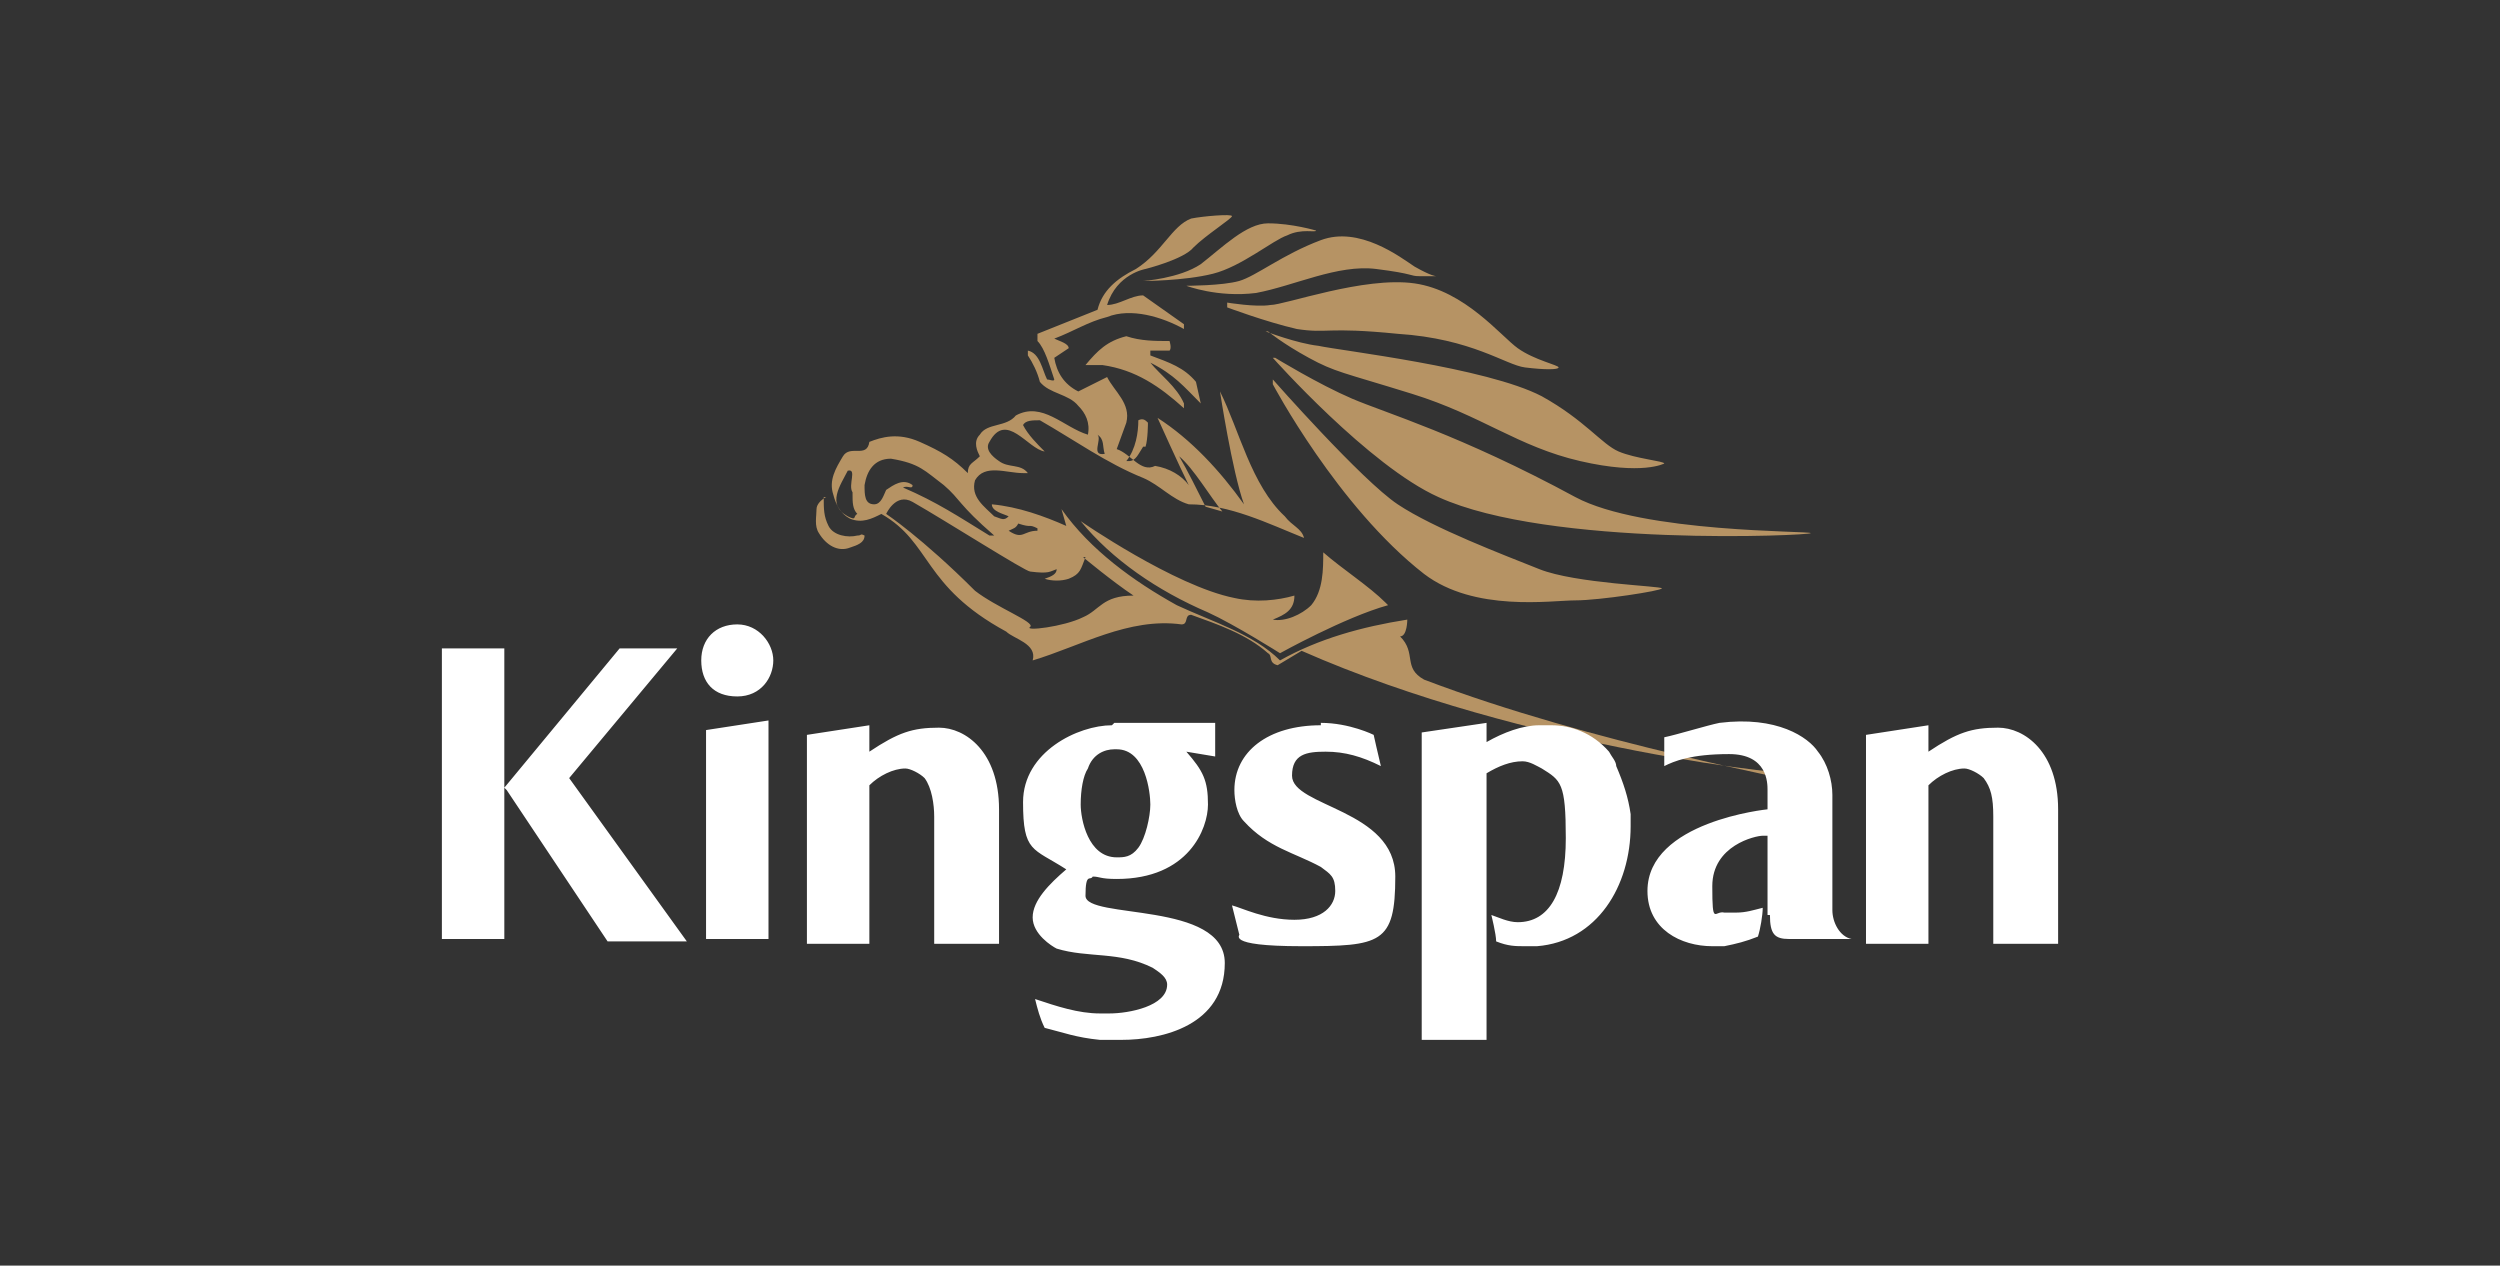
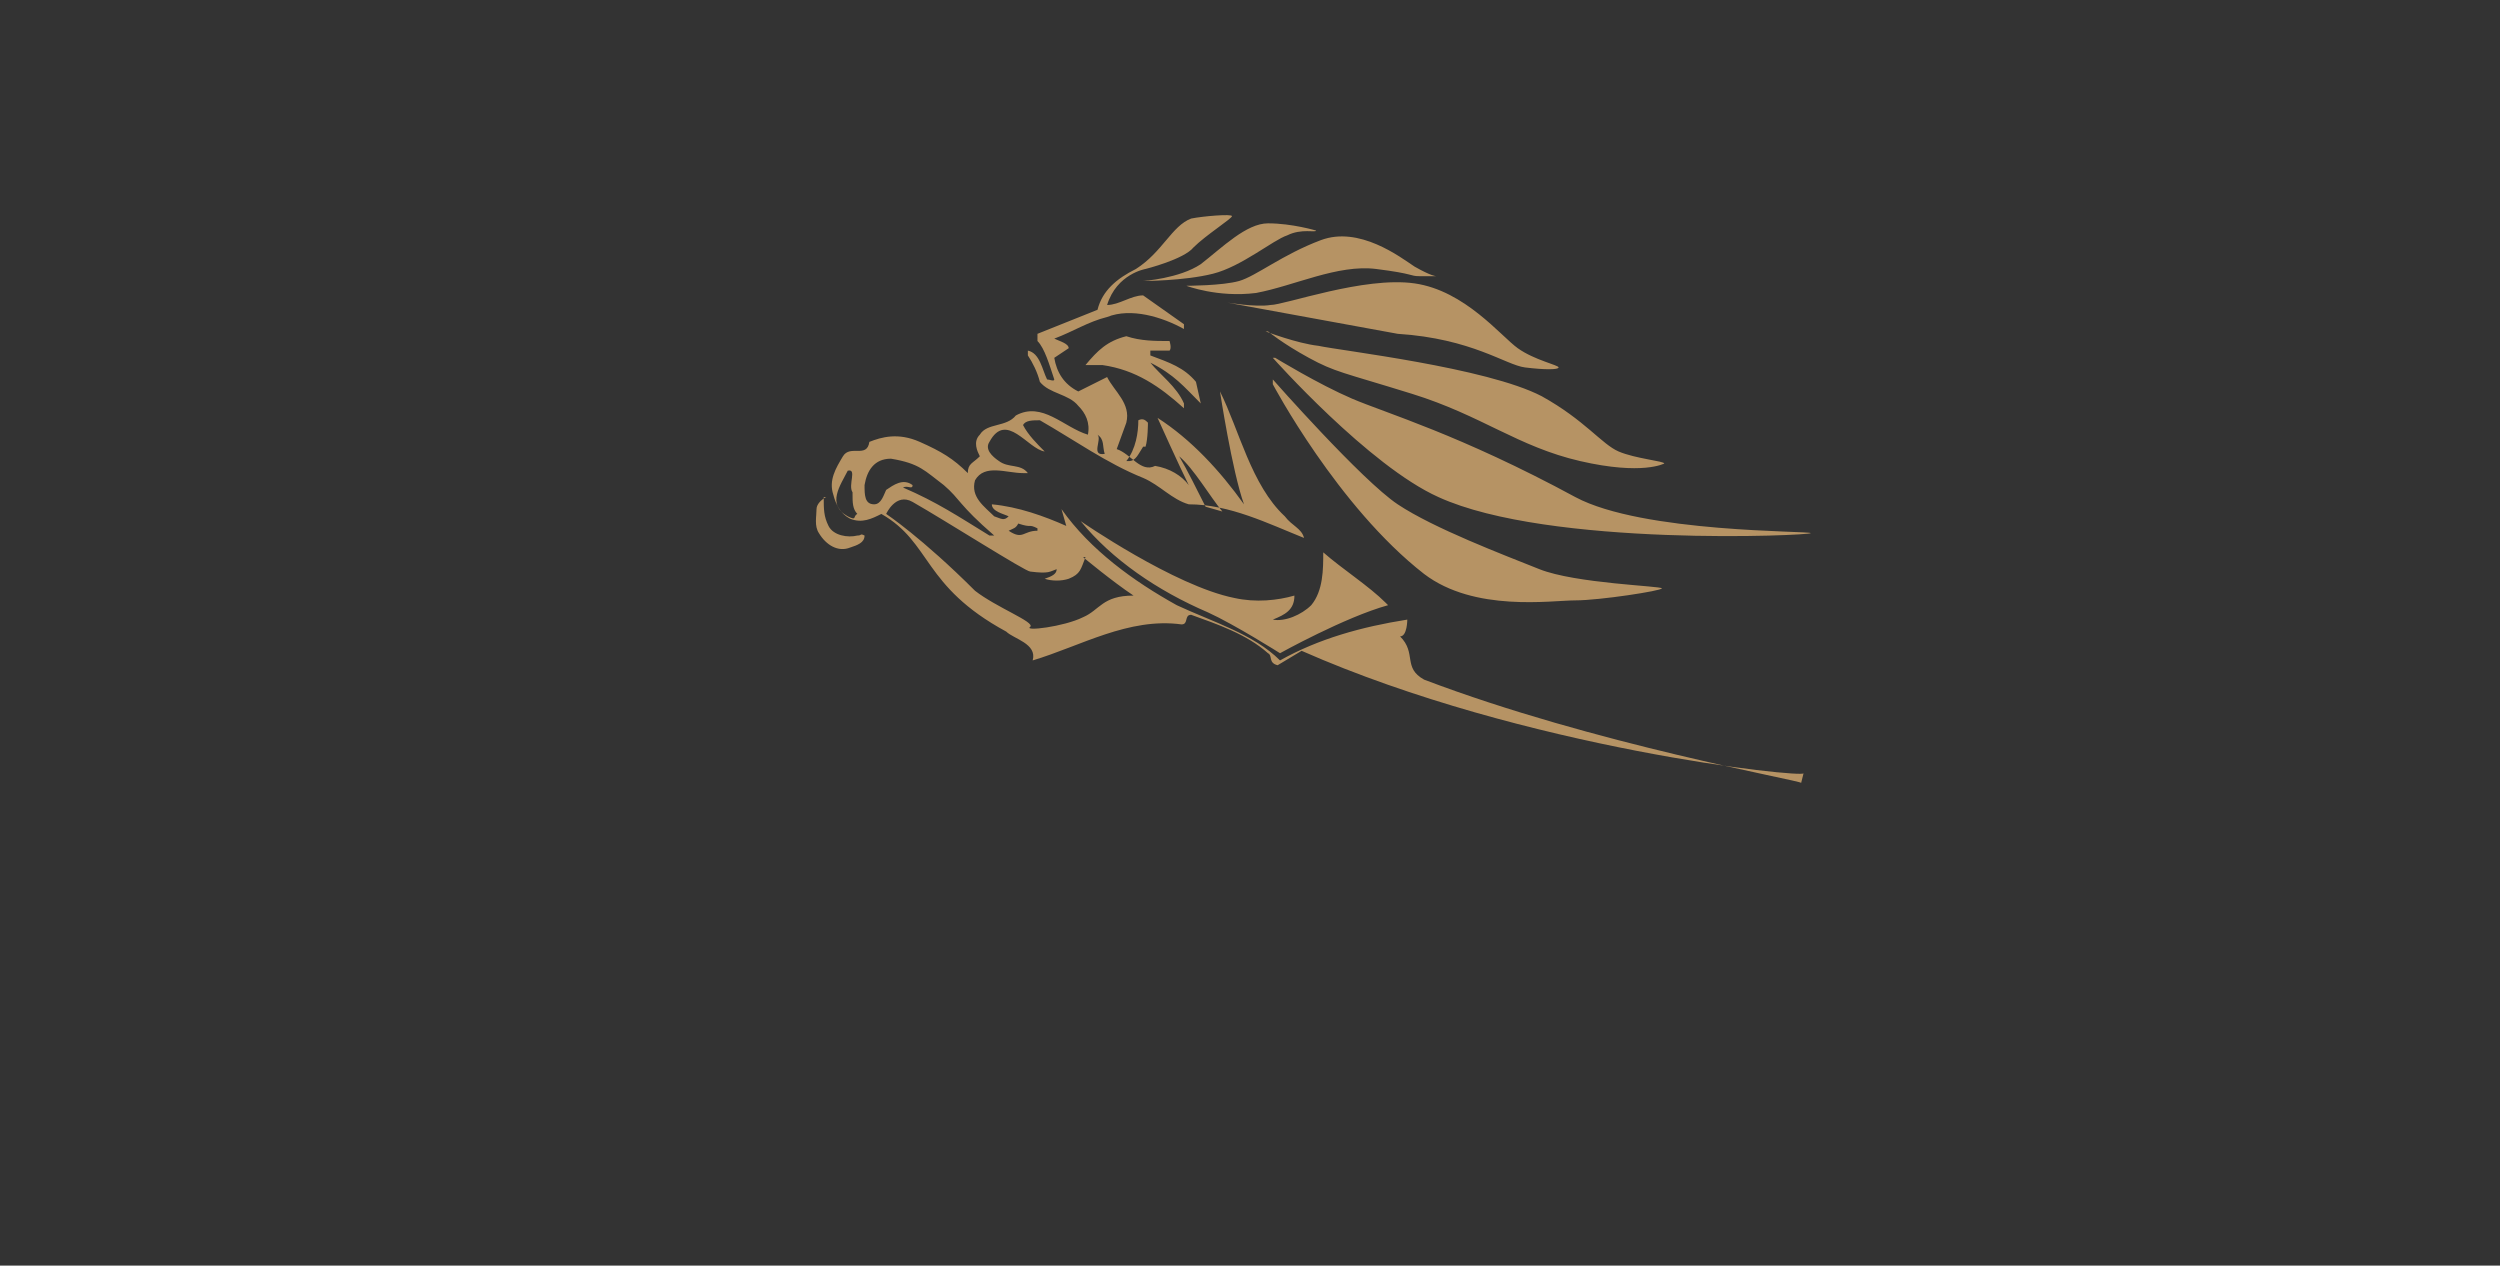
<svg xmlns="http://www.w3.org/2000/svg" id="Camada_2" data-name="Camada 2" viewBox="0 0 104.1 52.7">
  <rect x="0" y="0" width="104.1" height="52.7" fill="#333333" stroke="none" />
  <defs>
    <style>      .cls-1 {        fill: #b69364;      }      .cls-1, .cls-2 {        fill-rule: evenodd;        stroke-width: 0px;      }      .cls-2 {        fill: #fff;      }    </style>
  </defs>
  <g id="Camada_1-2" data-name="Camada 1-2">
    <g>
-       <path class="cls-1" d="M45.1,23.2s1.2,1,2.1,1.6c-1.3,0-1.4.6-2.1.9-.8.4-2.5.6-2.2.4.2-.2-1.4-.8-2.3-1.5-2.2-2.2-3.7-3.2-3.7-3.2,0,0,.4-.9,1.1-.5,1.4.8,4.7,2.9,4.9,2.9.8.1.8,0,1.1-.1,0,.2-.2.3-.5.4.3.1.7.1,1,0,.5-.2.5-.4.7-.9M53,15.8h0s3.7,4.2,5.2,5.2c1.5,1,4.4,2.1,5.9,2.7s5.1.7,5.1.8-2.6.5-3.6.5c-1,0-4.2.5-6.3-1.1-3.6-2.8-6.3-7.9-6.3-7.9M52.8,13.8s.6.5,1.7,1.1c1.1.6,1.4.6,4.3,1.5,2.9.9,4.4,2.2,7,2.8,2.6.6,3.5.1,3.5.1,0,0,0,.1,0,0s-1.2-.2-1.9-.5-1.4-1.3-3.2-2.3c-2.3-1.2-8.4-1.9-9.3-2.1-.9-.1-2.2-.6-2.2-.6M51.1,12.6h0s1.2.2,1.8.1c.6,0,3.9-1.2,6-.9,2.1.3,3.6,2.2,4.3,2.7.7.5,1.7.7,1.7.8s-.6.1-1.4,0-2.2-1.2-5.3-1.4c-3-.3-2.9,0-4.2-.2-1.3-.3-2.9-.9-2.9-.9M49.4,11.9h0s1.3.5,2.9.3c1.6-.3,3.4-1.2,5-1,1.6.2,1.4.3,1.8.3.4,0,.7,0,.7,0s-.2,0-.9-.4c-.6-.4-2.3-1.7-3.9-1.1-1.6.6-2.7,1.5-3.4,1.7s-2.2.2-2.2.2M47.6,11.7s1.7,0,2.9-.3c1.2-.3,2.5-1.4,3.1-1.6.6-.3,1.2-.1,1.2-.2,0,0-1-.3-2-.3-.9,0-1.9,1-2.8,1.7-.9.6-2.4.7-2.4.7M48.6,14.6h-.7v.2c.8.3,1.4.5,1.9,1.1l.2.9c-.7-.7-1.1-1.2-2.1-1.7.4.5,1.1,1,1.4,1.7v.2c-1-.9-2-1.6-3.4-1.8-.3,0-.5,0-.7,0,.5-.6.9-1,1.7-1.2.6.2,1.2.2,1.8.2,0,0,.1.3,0,.4M47.6,18.6h0c-.2.3-.3.6-.6.6h-.1c.4-.5.5-1.2.5-1.7.2-.1.3,0,.4.1,0,0,0,.7-.1,1M46,18.9h0c-.6.1-.1-.6-.3-.8.3.2.2.5.3.8M50.9,21.3h0l-.7-.2c-.3-.6-.8-1.6-1.1-2.1.6.5,1.3,1.7,1.8,2.3M41.4,22.3c-1.5-1.3-1.4-1.5-2.1-2.1-.8-.6-1-.9-2.2-1.1-.7,0-1,.5-1.1,1.1,0,.4,0,.8.4.8.3,0,.4-.4.5-.6.3-.2.7-.5,1.1-.2,0,.2-.2,0-.4.1,1.4.6,2.3,1.2,3.6,2M57.7,25.1c-.7-.7-1.8-1.4-2.6-2.1,0,.7,0,1.6-.5,2.2-.4.4-1.1.7-1.6.6.5-.2.9-.4.9-1-.7.2-1.6.3-2.5.1-2.5-.5-6.4-3.2-6.4-3.2,1.3,1.6,3.2,2.9,5.3,3.8,1.1.5,3,1.7,3,1.7,0,0,2.7-1.5,4.5-2M35.5,20.6h0c0,.3,0,.6.2.8-.2.1,0,.3-.4.1-.9-.5-.3-1.3,0-1.9.4-.1,0,.6.2.9M43.2,22c-.4-.2-.2,0-.8-.2-.1.2-.2.2-.4.3.6.4.6,0,1.2,0M34.3,20.7h0c0,.5,0,.8.2,1.2.2.4.8.5,1.2.4.2,0,.1-.1.3,0,0,.3-.3.4-.6.5-.5.2-1-.1-1.3-.6-.2-.3-.1-.7-.1-1,0-.2.2-.4.4-.5M53,14.9s4,4.5,6.9,5.8c4.6,2.1,15.5,1.6,15.5,1.5s-7,0-9.8-1.5c-4.8-2.6-7.9-3.5-9.3-4.1-1.4-.6-3.2-1.7-3.2-1.7M75,32.6c0-.1-8.6-1.6-15.7-4.3-.9-.5-.3-1.1-1-1.8.3,0,.3-.7.3-.7-1.9.3-3.7.8-5.3,1.7-1.1-1.1-2.8-1.6-4.3-2.3-1.8-1-3.6-2.3-4.8-4l.2.7c-.9-.4-2-.8-3.1-.9,0,.3.5.4.7.5-.2.2-.3.1-.6,0-.4-.4-1-.8-.8-1.5.4-.7,1.3-.3,2-.3h.2c-.3-.4-.8-.2-1.2-.5-.3-.2-.6-.5-.4-.8.7-1.3,1.6.3,2.3.4-.3-.3-.7-.7-.9-1.1.1-.2.4-.2.7-.2,1.4.8,2.8,1.8,4.3,2.4.7.3,1.2.9,1.9,1.1,1.7,0,3.3.8,4.8,1.4-.1-.4-.5-.5-.8-.9-1.4-1.3-1.9-3.6-2.7-5.2,0,0,.5,3.3,1,4.7-1-1.4-2.2-2.7-3.6-3.6,0,0,.9,2,1.3,2.8h0c-.3-.4-.8-.7-1.4-.8-.6.3-1-.5-1.6-.7l.4-1.1c.2-.8-.5-1.3-.8-1.9l-1.2.6c-.6-.3-.9-.8-1-1.4l.6-.4c0-.2-.4-.3-.6-.4.8-.3,1.4-.7,2.2-.9,1-.4,2.3,0,3.2.5v-.2s-1.7-1.2-1.7-1.2c-.5,0-1,.4-1.5.4.4-1.3,1.6-1.5,1.6-1.5,0,0,1.6-.4,2-.9.5-.5,1.6-1.2,1.6-1.3s-1.2,0-1.7.1c-.8.3-1.2,1.4-2.3,2.1-.8.4-1.4.9-1.6,1.7l-2.5,1v.3c.3.3.5,1,.7,1.6,0,.1-.2,0-.3,0-.2-.4-.3-1.1-.8-1.2v.2c.2.3.4.7.5,1.1.4.5,1.2.5,1.6,1,.3.3.5.7.4,1.2-1-.3-1.9-1.4-3-.8-.4.5-1.2.3-1.5.8-.3.3-.1.7,0,.9-.3.3-.5.3-.5.7-.6-.6-1.1-.9-2-1.3-.9-.4-1.6-.2-2.1,0-.1.7-.8.1-1.1.6-.3.5-.6,1-.4,1.6.1.4.3.8.7,1,.5.2.9,0,1.3-.2,2.1,1.2,1.7,3,5.2,4.9.3.3,1.3.5,1.1,1.2,2-.6,4-1.8,6.2-1.5.3,0,.1-.4.4-.4,1.1.4,2.3.8,3.2,1.6.2.1,0,.4.4.5l1-.6c9.3,4.1,20.9,5.3,20.9,5.1" />
-       <path class="cls-2" d="M30.7,26h0c.9,0,1.5.8,1.5,1.5s-.5,1.5-1.5,1.5-1.5-.6-1.5-1.5.6-1.5,1.5-1.5M32,30h0v9.1h-2.6v-8.7s2.6-.4,2.6-.4ZM46.5,31.2h0c1.2,0,1.4,1.8,1.4,2.3s-.2,1.4-.5,1.8c-.3.4-.6.4-.9.4-1.2,0-1.5-1.6-1.5-2.2s.1-1.2.3-1.5c.2-.6.7-.8,1.1-.8M46.3,30.2c-1.4,0-3.7,1.1-3.7,3.2s.4,1.9,1.8,2.8c-.7.6-1.4,1.3-1.4,2s.8,1.2,1,1.3c1.3.4,2.6.1,4,.8.3.2.6.4.6.7,0,.9-1.6,1.2-2.4,1.2s-.2,0-.4,0c-.9,0-1.8-.3-2.7-.6.1.4.2.8.4,1.2.8.2,1.3.4,2.3.5h.9c1.7,0,4.3-.6,4.3-3.2s-5.8-1.8-5.8-2.8.2-.6.3-.8c.3,0,.3.1,1,.1,3,0,3.8-2.1,3.8-3.1s-.2-1.4-.9-2.2l1.2.2v-1.4h-4.2ZM61.9,43.3h-2.7v-12.8l2.7-.4v.8c.7-.4,1.5-.7,2.2-.7.3,0,.4,0,.5,0,.8,0,1.7.3,2.4,1.1.1.2.3.4.3.6.3.7.5,1.3.6,2,0,.3,0,.5,0,.5,0,2.5-1.4,4.8-3.9,5-.3,0-.5,0-.5,0-.4,0-.7,0-1.2-.2,0-.3-.2-1.1-.2-1.1.3.1.7.3,1.1.3,1.3,0,2-1.2,2-3.5s-.2-2.4-1-2.9c-.2-.1-.5-.3-.8-.3-.5,0-1,.2-1.5.5v11.2h0ZM73.6,38.1h0v-3.3h-.2c-.3,0-2.1.4-2.1,2.1s.1,1,.5,1.1c.1,0,.4,0,.5,0,.4,0,.7-.1,1.1-.2,0,.3-.1.9-.2,1.2-.5.2-.9.3-1.4.4-.3,0-.5,0-.5,0-1.3,0-2.7-.7-2.7-2.3,0-2.9,5-3.4,5-3.4v-.8c0-.3,0-1.5-1.6-1.5s-2.3.3-2.7.5v-1.2c.5-.1,1.8-.5,2.3-.6,2.4-.3,3.7.6,4.1,1.2.4.5.6,1.2.6,1.8v4.8c0,.5.3,1.1.8,1.2h-2.6c-.6,0-.8-.2-.8-1M80.3,30.1h0v1.2c1.2-.8,1.8-1,2.9-1s2.5,1,2.5,3.4v5.6h-2.7v-5.3c0-.8-.1-1.2-.4-1.6-.2-.2-.6-.4-.8-.4-.5,0-1.1.3-1.5.7v6.6h-2.6v-8.7l2.6-.4h0ZM36.2,30.1h0v1.2c1.2-.8,1.8-1,2.9-1s2.5,1,2.5,3.4v5.6h-2.7v-5.3c0-.5-.1-1.2-.4-1.6-.2-.2-.6-.4-.8-.4-.5,0-1.1.3-1.5.7v6.6h-2.6v-8.7l2.6-.4h0ZM21,32.8h0l4.8-5.8h2.4l-4.5,5.4,4.9,6.8h-3.3s-4.2-6.3-4.2-6.3ZM21,39.1h-2.6v-12.1h2.6v12.1ZM55,30.1h0c1.2,0,2.2.5,2.2.5,0,0,.2.9.3,1.3-.8-.4-1.5-.6-2.3-.6s-1.4.1-1.4,1c0,1.3,4.3,1.4,4.3,4.2s-.6,2.9-3.9,2.9-2.5-.5-2.6-.5c-.1-.4-.2-.8-.3-1.2.4.1,1.4.6,2.6.6s1.7-.6,1.7-1.2-.2-.7-.6-1c-1.1-.6-2.2-.8-3.2-1.9-.3-.3-.4-.9-.4-1.3,0-1.6,1.4-2.7,3.6-2.7" />
+       <path class="cls-1" d="M45.1,23.2s1.2,1,2.1,1.6c-1.3,0-1.4.6-2.1.9-.8.4-2.5.6-2.2.4.2-.2-1.4-.8-2.3-1.5-2.2-2.2-3.7-3.2-3.7-3.2,0,0,.4-.9,1.1-.5,1.4.8,4.7,2.9,4.9,2.9.8.1.8,0,1.1-.1,0,.2-.2.3-.5.4.3.1.7.1,1,0,.5-.2.5-.4.7-.9M53,15.8h0s3.7,4.2,5.2,5.2c1.5,1,4.4,2.1,5.9,2.7s5.1.7,5.1.8-2.6.5-3.6.5c-1,0-4.2.5-6.3-1.1-3.6-2.8-6.3-7.9-6.3-7.9M52.8,13.8s.6.5,1.7,1.1c1.1.6,1.4.6,4.3,1.5,2.9.9,4.4,2.2,7,2.8,2.6.6,3.5.1,3.5.1,0,0,0,.1,0,0s-1.2-.2-1.9-.5-1.4-1.3-3.2-2.3c-2.3-1.2-8.4-1.9-9.3-2.1-.9-.1-2.2-.6-2.2-.6M51.1,12.6h0s1.2.2,1.8.1c.6,0,3.9-1.2,6-.9,2.1.3,3.6,2.2,4.3,2.7.7.5,1.7.7,1.7.8s-.6.1-1.4,0-2.2-1.2-5.3-1.4M49.4,11.9h0s1.3.5,2.9.3c1.6-.3,3.4-1.2,5-1,1.6.2,1.4.3,1.8.3.4,0,.7,0,.7,0s-.2,0-.9-.4c-.6-.4-2.3-1.7-3.9-1.1-1.6.6-2.7,1.5-3.4,1.7s-2.2.2-2.2.2M47.6,11.7s1.7,0,2.9-.3c1.2-.3,2.5-1.4,3.1-1.6.6-.3,1.2-.1,1.2-.2,0,0-1-.3-2-.3-.9,0-1.9,1-2.8,1.7-.9.6-2.4.7-2.4.7M48.6,14.6h-.7v.2c.8.3,1.4.5,1.9,1.1l.2.9c-.7-.7-1.1-1.2-2.1-1.7.4.5,1.1,1,1.4,1.7v.2c-1-.9-2-1.6-3.4-1.8-.3,0-.5,0-.7,0,.5-.6.9-1,1.7-1.2.6.2,1.2.2,1.8.2,0,0,.1.3,0,.4M47.6,18.6h0c-.2.3-.3.6-.6.6h-.1c.4-.5.5-1.2.5-1.7.2-.1.3,0,.4.1,0,0,0,.7-.1,1M46,18.9h0c-.6.1-.1-.6-.3-.8.3.2.2.5.3.8M50.9,21.3h0l-.7-.2c-.3-.6-.8-1.6-1.1-2.1.6.5,1.3,1.7,1.8,2.3M41.4,22.3c-1.5-1.3-1.4-1.5-2.1-2.1-.8-.6-1-.9-2.2-1.1-.7,0-1,.5-1.1,1.1,0,.4,0,.8.4.8.3,0,.4-.4.5-.6.3-.2.7-.5,1.1-.2,0,.2-.2,0-.4.1,1.4.6,2.3,1.2,3.6,2M57.7,25.1c-.7-.7-1.8-1.4-2.6-2.1,0,.7,0,1.6-.5,2.2-.4.4-1.1.7-1.6.6.5-.2.9-.4.9-1-.7.2-1.6.3-2.5.1-2.5-.5-6.4-3.2-6.4-3.2,1.3,1.6,3.2,2.9,5.3,3.8,1.1.5,3,1.7,3,1.7,0,0,2.7-1.5,4.5-2M35.5,20.6h0c0,.3,0,.6.2.8-.2.1,0,.3-.4.1-.9-.5-.3-1.3,0-1.9.4-.1,0,.6.2.9M43.2,22c-.4-.2-.2,0-.8-.2-.1.2-.2.2-.4.3.6.4.6,0,1.2,0M34.3,20.7h0c0,.5,0,.8.2,1.2.2.4.8.5,1.2.4.2,0,.1-.1.3,0,0,.3-.3.4-.6.5-.5.2-1-.1-1.3-.6-.2-.3-.1-.7-.1-1,0-.2.2-.4.4-.5M53,14.9s4,4.5,6.9,5.8c4.6,2.1,15.5,1.6,15.5,1.5s-7,0-9.8-1.5c-4.8-2.6-7.9-3.5-9.3-4.1-1.4-.6-3.2-1.7-3.2-1.7M75,32.6c0-.1-8.6-1.6-15.7-4.3-.9-.5-.3-1.1-1-1.8.3,0,.3-.7.3-.7-1.9.3-3.7.8-5.3,1.7-1.1-1.1-2.8-1.6-4.3-2.3-1.8-1-3.6-2.3-4.8-4l.2.7c-.9-.4-2-.8-3.1-.9,0,.3.5.4.7.5-.2.2-.3.1-.6,0-.4-.4-1-.8-.8-1.5.4-.7,1.3-.3,2-.3h.2c-.3-.4-.8-.2-1.2-.5-.3-.2-.6-.5-.4-.8.7-1.3,1.6.3,2.3.4-.3-.3-.7-.7-.9-1.1.1-.2.4-.2.7-.2,1.4.8,2.8,1.8,4.3,2.4.7.3,1.2.9,1.9,1.1,1.7,0,3.3.8,4.8,1.4-.1-.4-.5-.5-.8-.9-1.4-1.3-1.9-3.6-2.7-5.2,0,0,.5,3.3,1,4.7-1-1.4-2.2-2.7-3.6-3.6,0,0,.9,2,1.3,2.8h0c-.3-.4-.8-.7-1.4-.8-.6.3-1-.5-1.6-.7l.4-1.1c.2-.8-.5-1.3-.8-1.9l-1.2.6c-.6-.3-.9-.8-1-1.4l.6-.4c0-.2-.4-.3-.6-.4.8-.3,1.4-.7,2.2-.9,1-.4,2.3,0,3.2.5v-.2s-1.7-1.2-1.7-1.2c-.5,0-1,.4-1.5.4.4-1.3,1.6-1.5,1.6-1.5,0,0,1.6-.4,2-.9.5-.5,1.6-1.2,1.6-1.3s-1.2,0-1.7.1c-.8.3-1.2,1.4-2.3,2.1-.8.4-1.4.9-1.6,1.7l-2.5,1v.3c.3.3.5,1,.7,1.6,0,.1-.2,0-.3,0-.2-.4-.3-1.1-.8-1.2v.2c.2.3.4.7.5,1.1.4.5,1.2.5,1.6,1,.3.3.5.7.4,1.2-1-.3-1.9-1.4-3-.8-.4.5-1.2.3-1.5.8-.3.3-.1.7,0,.9-.3.3-.5.3-.5.7-.6-.6-1.1-.9-2-1.3-.9-.4-1.6-.2-2.1,0-.1.7-.8.1-1.1.6-.3.5-.6,1-.4,1.6.1.4.3.8.7,1,.5.2.9,0,1.3-.2,2.1,1.2,1.7,3,5.2,4.9.3.3,1.3.5,1.1,1.2,2-.6,4-1.8,6.2-1.5.3,0,.1-.4.4-.4,1.1.4,2.3.8,3.2,1.6.2.1,0,.4.4.5l1-.6c9.3,4.1,20.9,5.3,20.9,5.1" />
    </g>
  </g>
</svg>